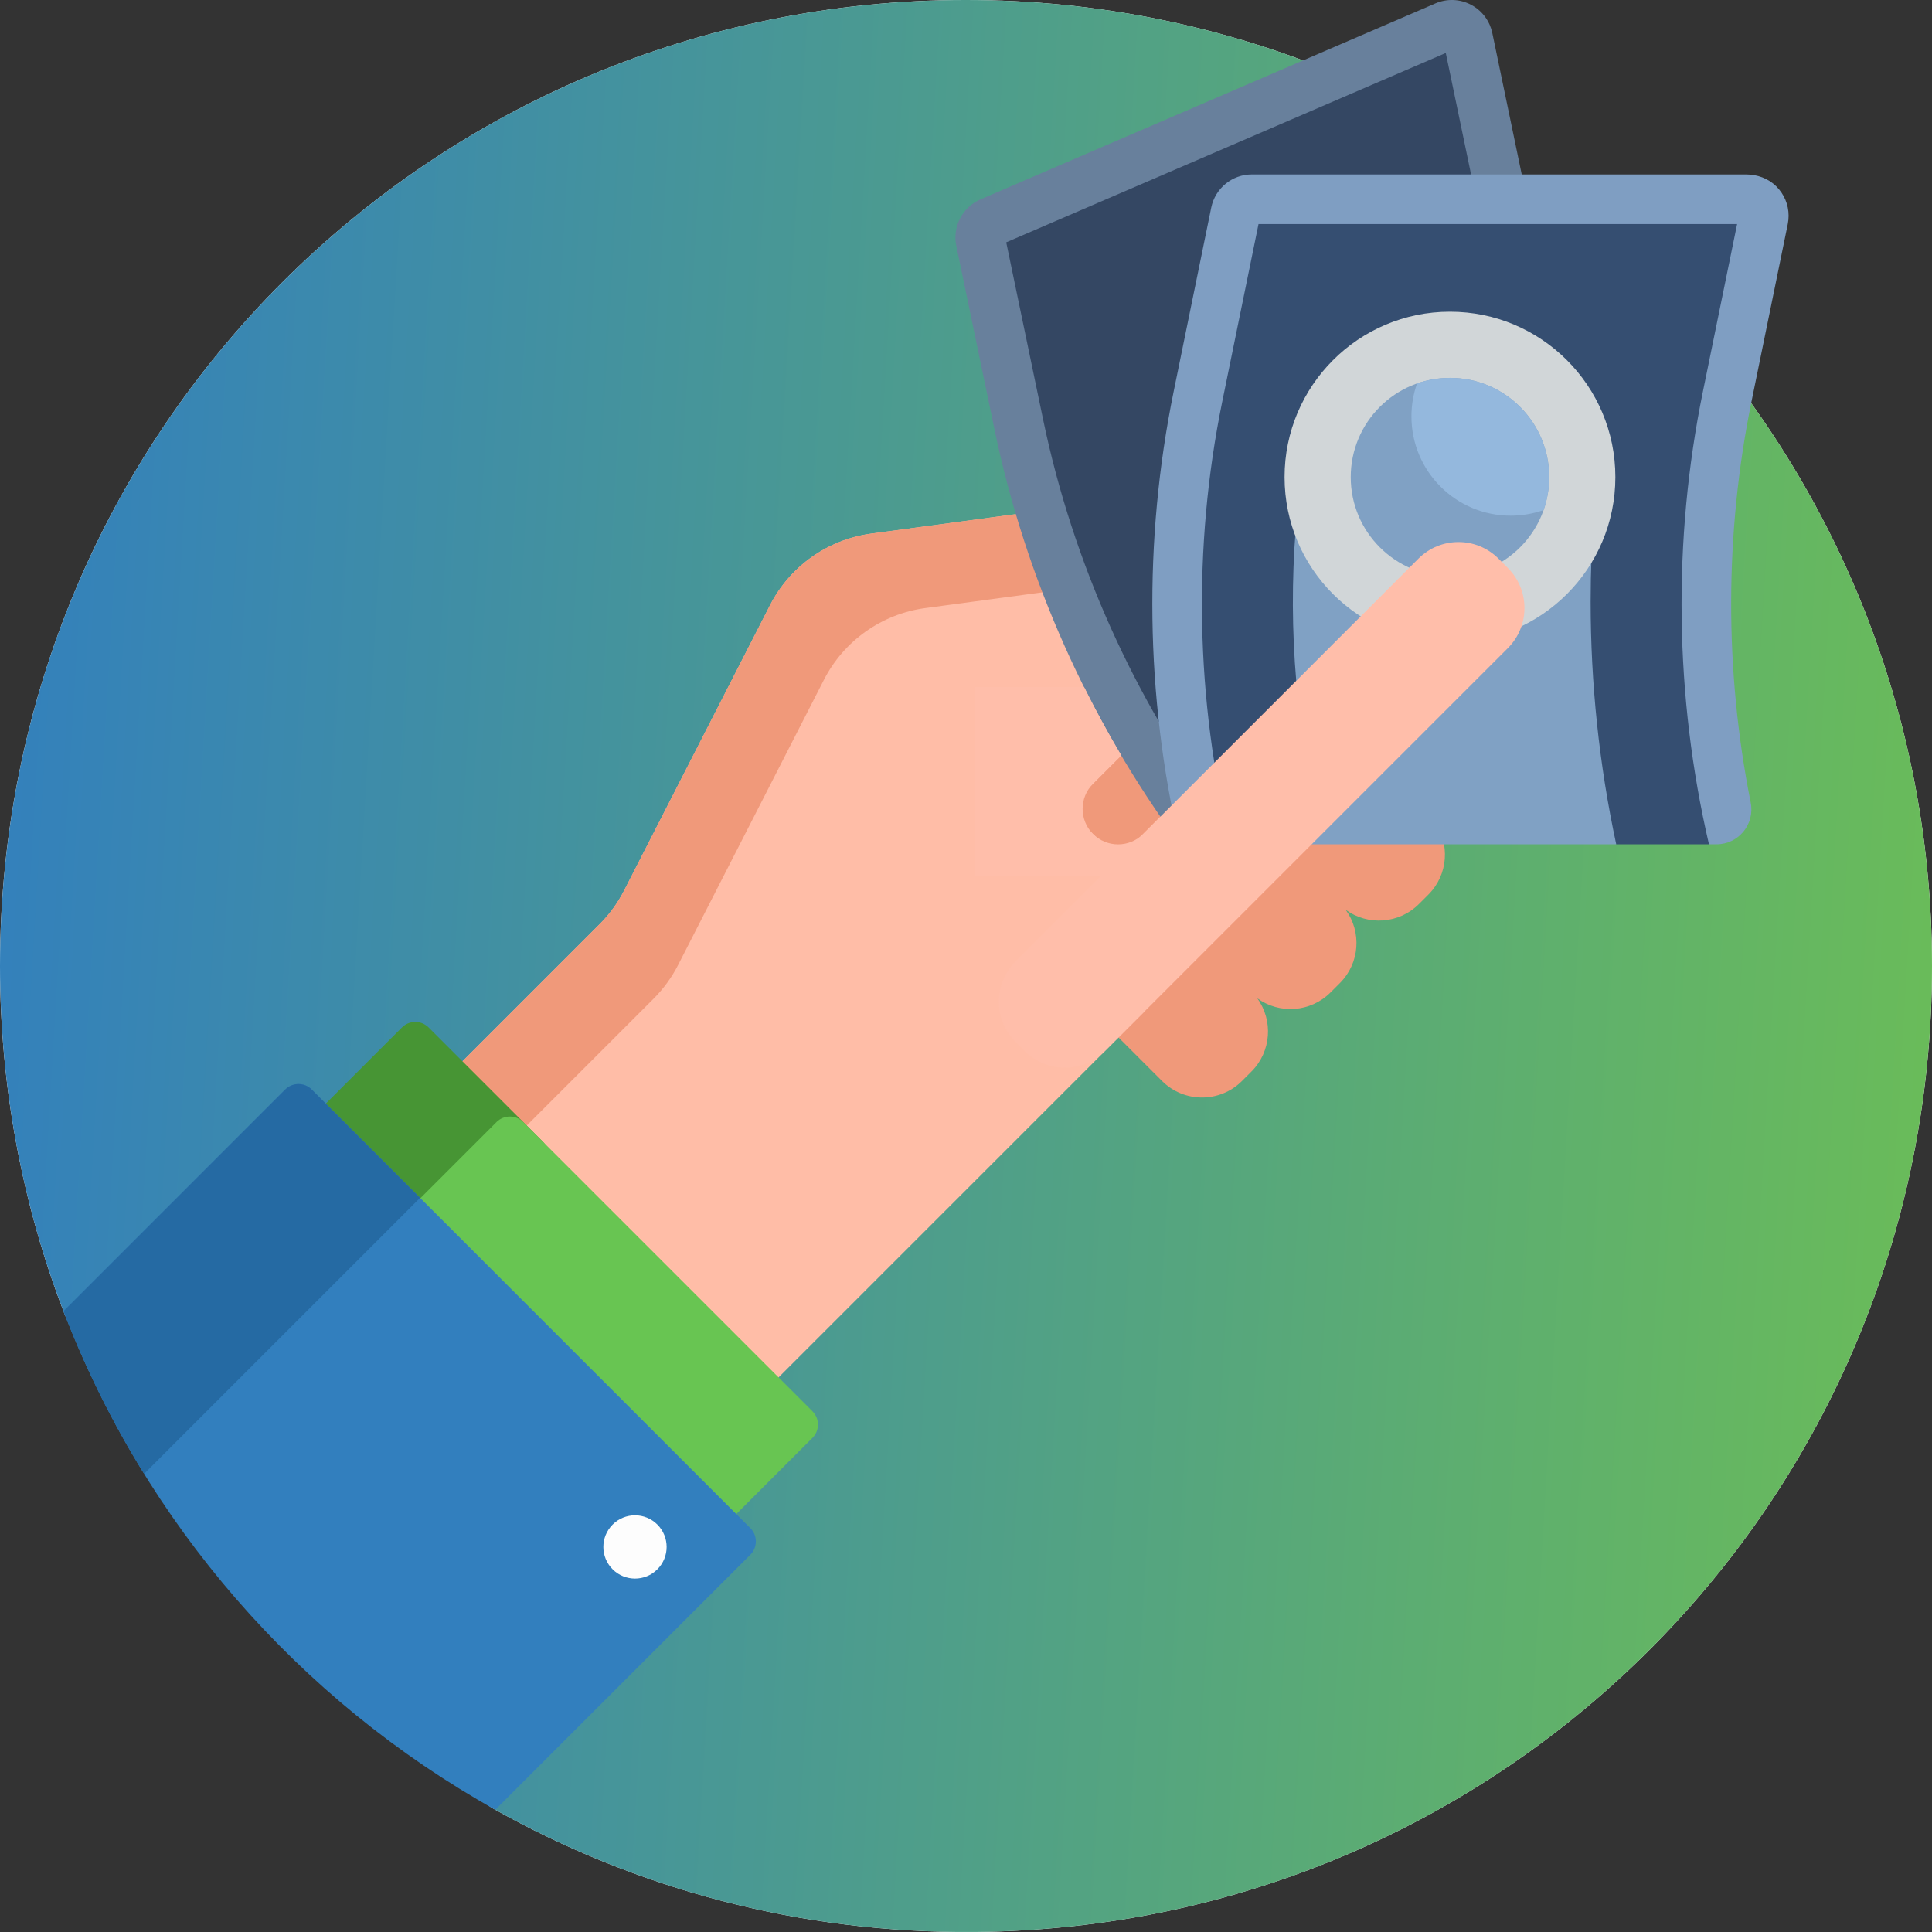
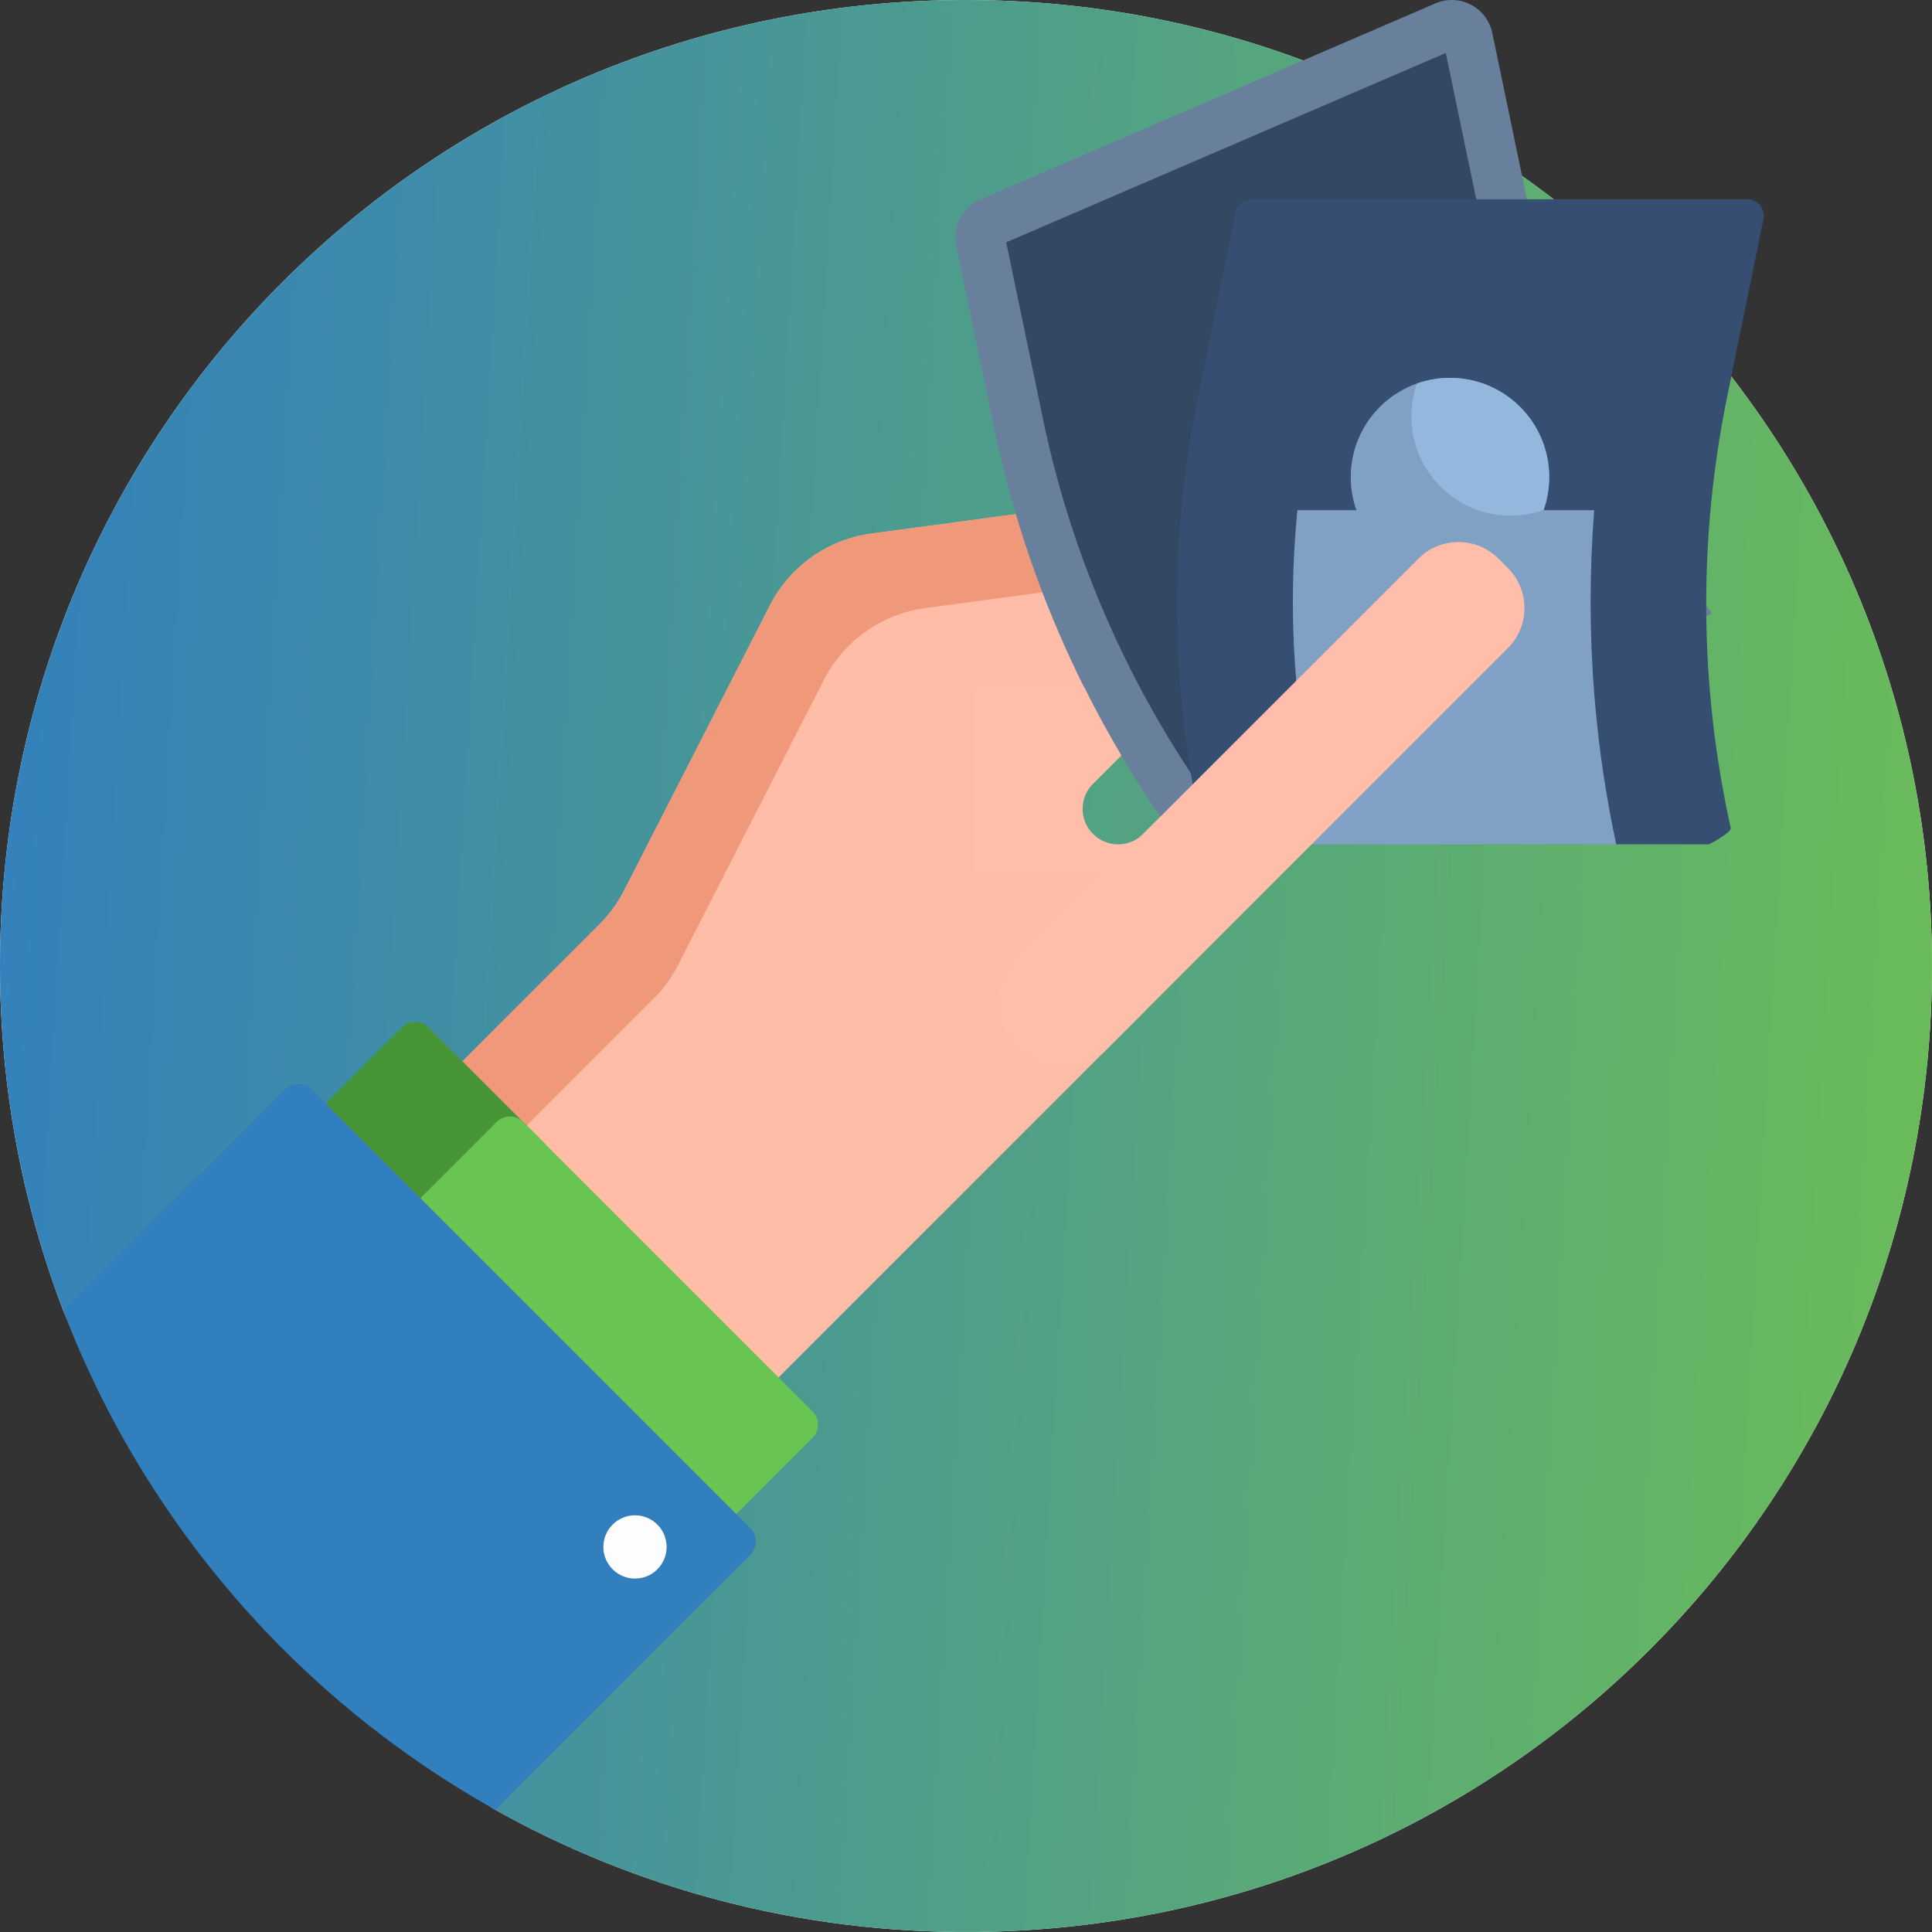
<svg xmlns="http://www.w3.org/2000/svg" width="72" height="72" viewBox="0 0 72 72" fill="none">
  <rect x="0" y="0" width="72" height="72" fill="#333333" stroke="none" />
  <path d="M72 36C72 55.817 56.133 71.828 36.317 71.999C29.801 72.055 23.681 70.38 18.389 67.406C17.959 67.164 17.687 66.721 17.653 66.229C17.12 58.494 11.536 52.149 4.175 50.467C3.354 50.28 2.684 49.691 2.382 48.906C0.843 44.9 0 40.548 0 36C0 16.061 16.047 0.007 35.986 2.58335e-06C55.875 -0.007 72 16.113 72 36Z" fill="#FDFDFD" />
  <path d="M72 36C72 55.817 56.133 71.828 36.317 71.999C29.801 72.055 23.681 70.38 18.389 67.406C17.959 67.164 17.687 66.721 17.653 66.229C17.12 58.494 11.536 52.149 4.175 50.467C3.354 50.28 2.684 49.691 2.382 48.906C0.843 44.9 0 40.548 0 36C0 16.061 16.047 0.007 35.986 2.58335e-06C55.875 -0.007 72 16.113 72 36Z" fill="url(#paint0_linear_155_21042)" />
-   <path d="M56.528 30.042L56.177 30.392C55.434 31.136 54.273 31.209 53.448 30.61C54.047 31.434 53.975 32.595 53.231 33.339L52.88 33.689C52.137 34.433 50.976 34.505 50.151 33.906C50.75 34.731 50.678 35.892 49.934 36.636L49.584 36.986C48.84 37.73 47.679 37.802 46.855 37.203C47.453 38.028 47.381 39.189 46.638 39.932L46.287 40.283C45.463 41.107 44.128 41.107 43.304 40.283L35.618 32.598C34.795 31.774 34.795 30.438 35.618 29.615L35.969 29.264C36.713 28.52 37.873 28.448 38.698 29.047C38.099 28.222 38.172 27.061 38.915 26.318L39.266 25.967C40.01 25.224 41.17 25.151 41.995 25.75C41.396 24.925 41.468 23.765 42.212 23.021L42.563 22.67C43.306 21.927 44.467 21.854 45.292 22.453C44.693 21.628 44.765 20.468 45.509 19.724L45.86 19.373C46.684 18.55 48.019 18.55 48.843 19.373L56.528 27.059C57.352 27.883 57.352 29.218 56.528 30.042Z" fill="#F0997A" />
  <path d="M39.461 34.44L42.684 37.663L20.347 60L8.567 48.22L22.346 34.441C22.715 34.073 23.023 33.649 23.26 33.185L28.695 22.557C29.439 21.102 30.849 20.104 32.468 19.886L47.351 17.882L49.703 20.234L39.793 30.144L41.775 32.126L39.461 34.44Z" fill="#FFBDA7" />
  <path d="M49.703 20.234L49.266 20.671L34.479 22.662C32.86 22.881 31.45 23.878 30.706 25.333L25.271 35.962C25.034 36.426 24.725 36.849 24.357 37.218L10.961 50.614L8.567 48.22L22.346 34.441C22.715 34.073 23.023 33.649 23.26 33.185L28.695 22.557C29.439 21.102 30.849 20.104 32.468 19.886L47.351 17.882L49.703 20.234Z" fill="#F0997A" />
  <path d="M62.933 23.241L44.819 31.044C44.803 31.023 44.787 31.001 44.771 30.979C41.432 26.484 39.112 21.316 37.971 15.834L36.543 8.973C36.483 8.686 36.633 8.397 36.902 8.281L53.861 0.975C54.219 0.821 54.629 1.034 54.708 1.416L56.085 8.03C57.226 13.512 59.546 18.68 62.885 23.176C62.901 23.197 62.917 23.219 62.933 23.241Z" fill="#344763" />
  <path d="M63.804 22.865L62.061 23.616C58.709 19.07 56.331 13.749 55.18 8.219L53.88 1.974L37.499 9.031L38.876 15.646C39.982 20.959 42.277 26.071 45.513 30.428C45.572 30.508 45.632 30.589 45.691 30.669L43.947 31.42C40.596 26.873 38.217 21.552 37.066 16.023L35.638 9.162C35.489 8.448 35.867 7.721 36.536 7.432L53.495 0.126C53.922 -0.058 54.403 -0.04 54.815 0.174C55.134 0.34 55.38 0.607 55.519 0.93C55.56 1.025 55.592 1.124 55.613 1.227L56.99 7.842C58.096 13.156 60.391 18.267 63.627 22.625C63.687 22.705 63.746 22.785 63.804 22.865Z" fill="#68809C" />
  <path d="M64.366 14.785C63.282 20.094 63.328 25.569 64.498 30.855C64.537 31.032 63.688 31.464 63.688 31.464H60.232L58.784 30.522L50.842 30.694L48.677 31.464H44.914C44.908 31.438 44.902 31.411 44.895 31.385C43.608 25.936 43.522 20.271 44.643 14.785L46.046 7.919C46.104 7.632 46.357 7.426 46.65 7.426H65.115C65.505 7.426 65.797 7.784 65.719 8.166L64.366 14.785Z" fill="#354E71" />
-   <path d="M66.656 8.04C66.656 8.143 66.646 8.247 66.625 8.351L65.272 14.97C64.273 19.861 64.265 24.994 65.241 29.896C65.242 29.9 65.243 29.904 65.243 29.909C65.405 30.712 64.792 31.464 63.972 31.464H63.688C62.409 25.962 62.33 20.134 63.461 14.6L64.737 8.351H46.901L45.549 14.97C44.443 20.385 44.551 26.095 45.865 31.462C45.864 31.463 45.864 31.463 45.863 31.464H43.965C42.686 25.962 42.607 20.134 43.737 14.6L45.14 7.734C45.287 7.017 45.918 6.501 46.65 6.501H65.073C65.486 6.501 65.891 6.647 66.187 6.935C66.493 7.233 66.656 7.63 66.656 8.04Z" fill="#7F9EC2" />
-   <path d="M60.232 31.464H48.677C48.597 31.081 49.185 30.698 49.095 30.316C48.225 26.637 47.976 22.787 48.35 19.013H59.412C59.322 20.148 59.278 21.287 59.278 22.425C59.278 25.465 59.596 28.504 60.232 31.464Z" fill="#80A1C4" />
-   <path d="M60.2 17.781C60.2 21.185 57.44 23.944 54.036 23.944C50.632 23.944 47.872 21.185 47.872 17.781C47.872 14.377 50.632 11.617 54.036 11.617C57.44 11.617 60.2 14.377 60.2 17.781Z" fill="#D1D6D8" />
+   <path d="M60.232 31.464H48.677C48.597 31.081 49.185 30.698 49.095 30.316C48.225 26.637 47.976 22.787 48.35 19.013H59.412C59.322 20.148 59.278 21.287 59.278 22.425C59.278 25.465 59.596 28.504 60.232 31.464" fill="#80A1C4" />
  <path d="M57.734 17.781C57.734 19.823 56.078 21.479 54.036 21.479C51.993 21.479 50.338 19.823 50.338 17.781C50.338 15.738 51.993 14.082 54.036 14.082C56.078 14.082 57.734 15.738 57.734 17.781Z" fill="#80A1C4" />
  <path d="M57.734 17.781C57.734 18.211 57.661 18.624 57.526 19.008C57.141 19.143 56.728 19.217 56.298 19.217C54.255 19.217 52.6 17.561 52.6 15.519C52.6 15.088 52.673 14.675 52.809 14.291C53.193 14.156 53.606 14.082 54.036 14.082C56.078 14.082 57.734 15.738 57.734 17.781Z" fill="#94B8DD" />
  <path d="M56.195 24.152L41.175 39.172C40.351 39.995 39.016 39.995 38.192 39.172L37.841 38.821C37.017 37.997 37.017 36.662 37.841 35.838L52.861 20.818C53.685 19.994 55.02 19.994 55.844 20.818L56.195 21.169C57.018 21.992 57.018 23.328 56.195 24.152Z" fill="#FFBEAA" />
  <path d="M43.996 32.64H36.349V25.602H40.4C40.832 26.47 41.295 27.321 41.788 28.153L40.733 29.208C40.217 29.725 40.217 30.563 40.733 31.079C41.25 31.596 42.087 31.596 42.604 31.079L43.249 30.435C43.478 30.767 43.712 31.096 43.951 31.42L43.996 32.64Z" fill="#FFBEAA" />
  <path d="M7.084 46.187L14.979 38.291C15.254 38.016 15.699 38.016 15.974 38.291L20.227 42.544C20.502 42.819 20.502 43.264 20.227 43.538L12.331 51.434C12.057 51.709 11.612 51.709 11.337 51.434L7.084 47.181C6.809 46.906 6.809 46.461 7.084 46.187Z" fill="#479534" />
  <path d="M10.608 49.711L18.504 41.815C18.779 41.541 19.224 41.541 19.498 41.815L30.276 52.593C30.551 52.868 30.551 53.313 30.276 53.587L22.38 61.483C22.105 61.758 21.66 61.758 21.386 61.483L10.608 50.706C10.333 50.431 10.333 49.986 10.608 49.711Z" fill="#68C552" />
  <path d="M27.962 56.947C28.237 57.221 28.237 57.666 27.962 57.941L18.458 67.445C11.139 63.353 5.396 56.78 2.366 48.864L10.626 40.605C10.9 40.33 11.346 40.33 11.62 40.605L27.962 56.947Z" fill="#327FBE" />
-   <path d="M5.37 54.925C4.188 53.016 3.18 50.988 2.367 48.864L10.626 40.605C10.9 40.33 11.346 40.33 11.62 40.605L15.655 44.64L5.37 54.925Z" fill="#256AA3" />
  <path d="M24.498 58.483C24.038 58.944 23.291 58.944 22.831 58.483C22.37 58.023 22.37 57.277 22.831 56.816C23.291 56.356 24.037 56.356 24.498 56.816C24.958 57.277 24.958 58.023 24.498 58.483Z" fill="#FDFDFD" />
  <defs>
    <linearGradient id="paint0_linear_155_21042" x1="0" y1="0" x2="76.001" y2="4.505" gradientUnits="userSpaceOnUse">
      <stop stop-color="#327FBE" />
      <stop offset="1" stop-color="#6BBD57" />
    </linearGradient>
  </defs>
</svg>